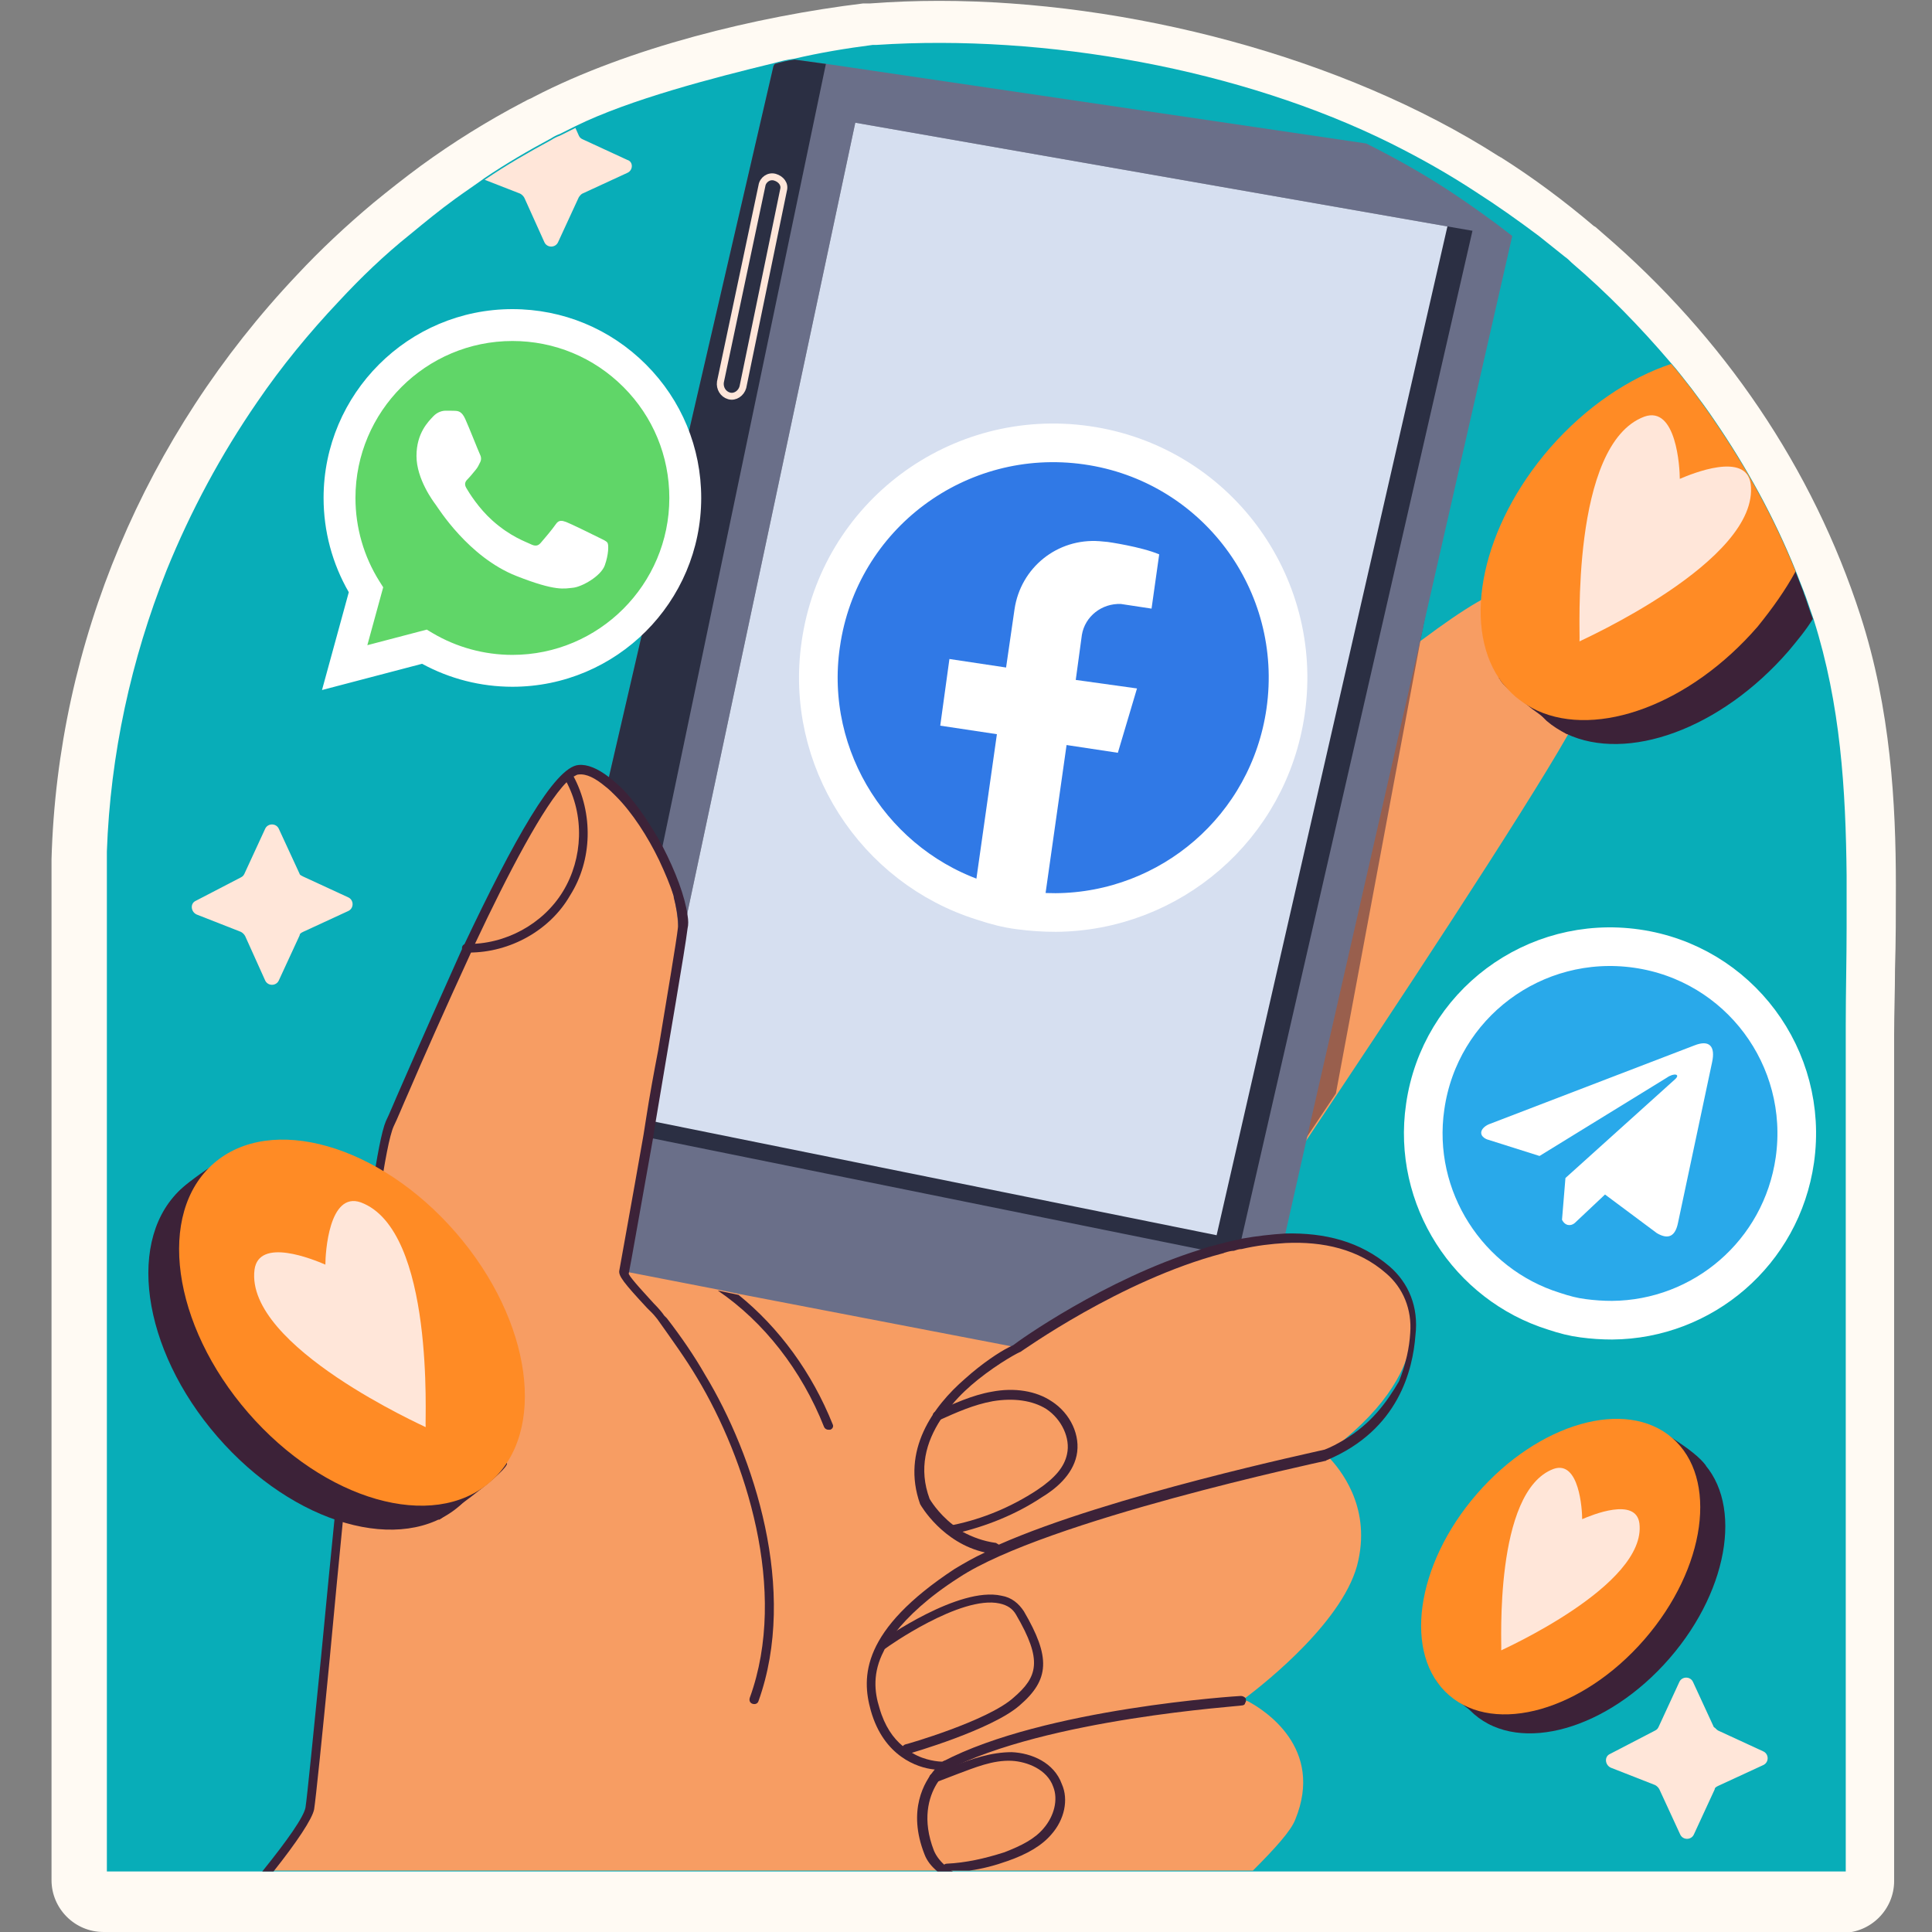
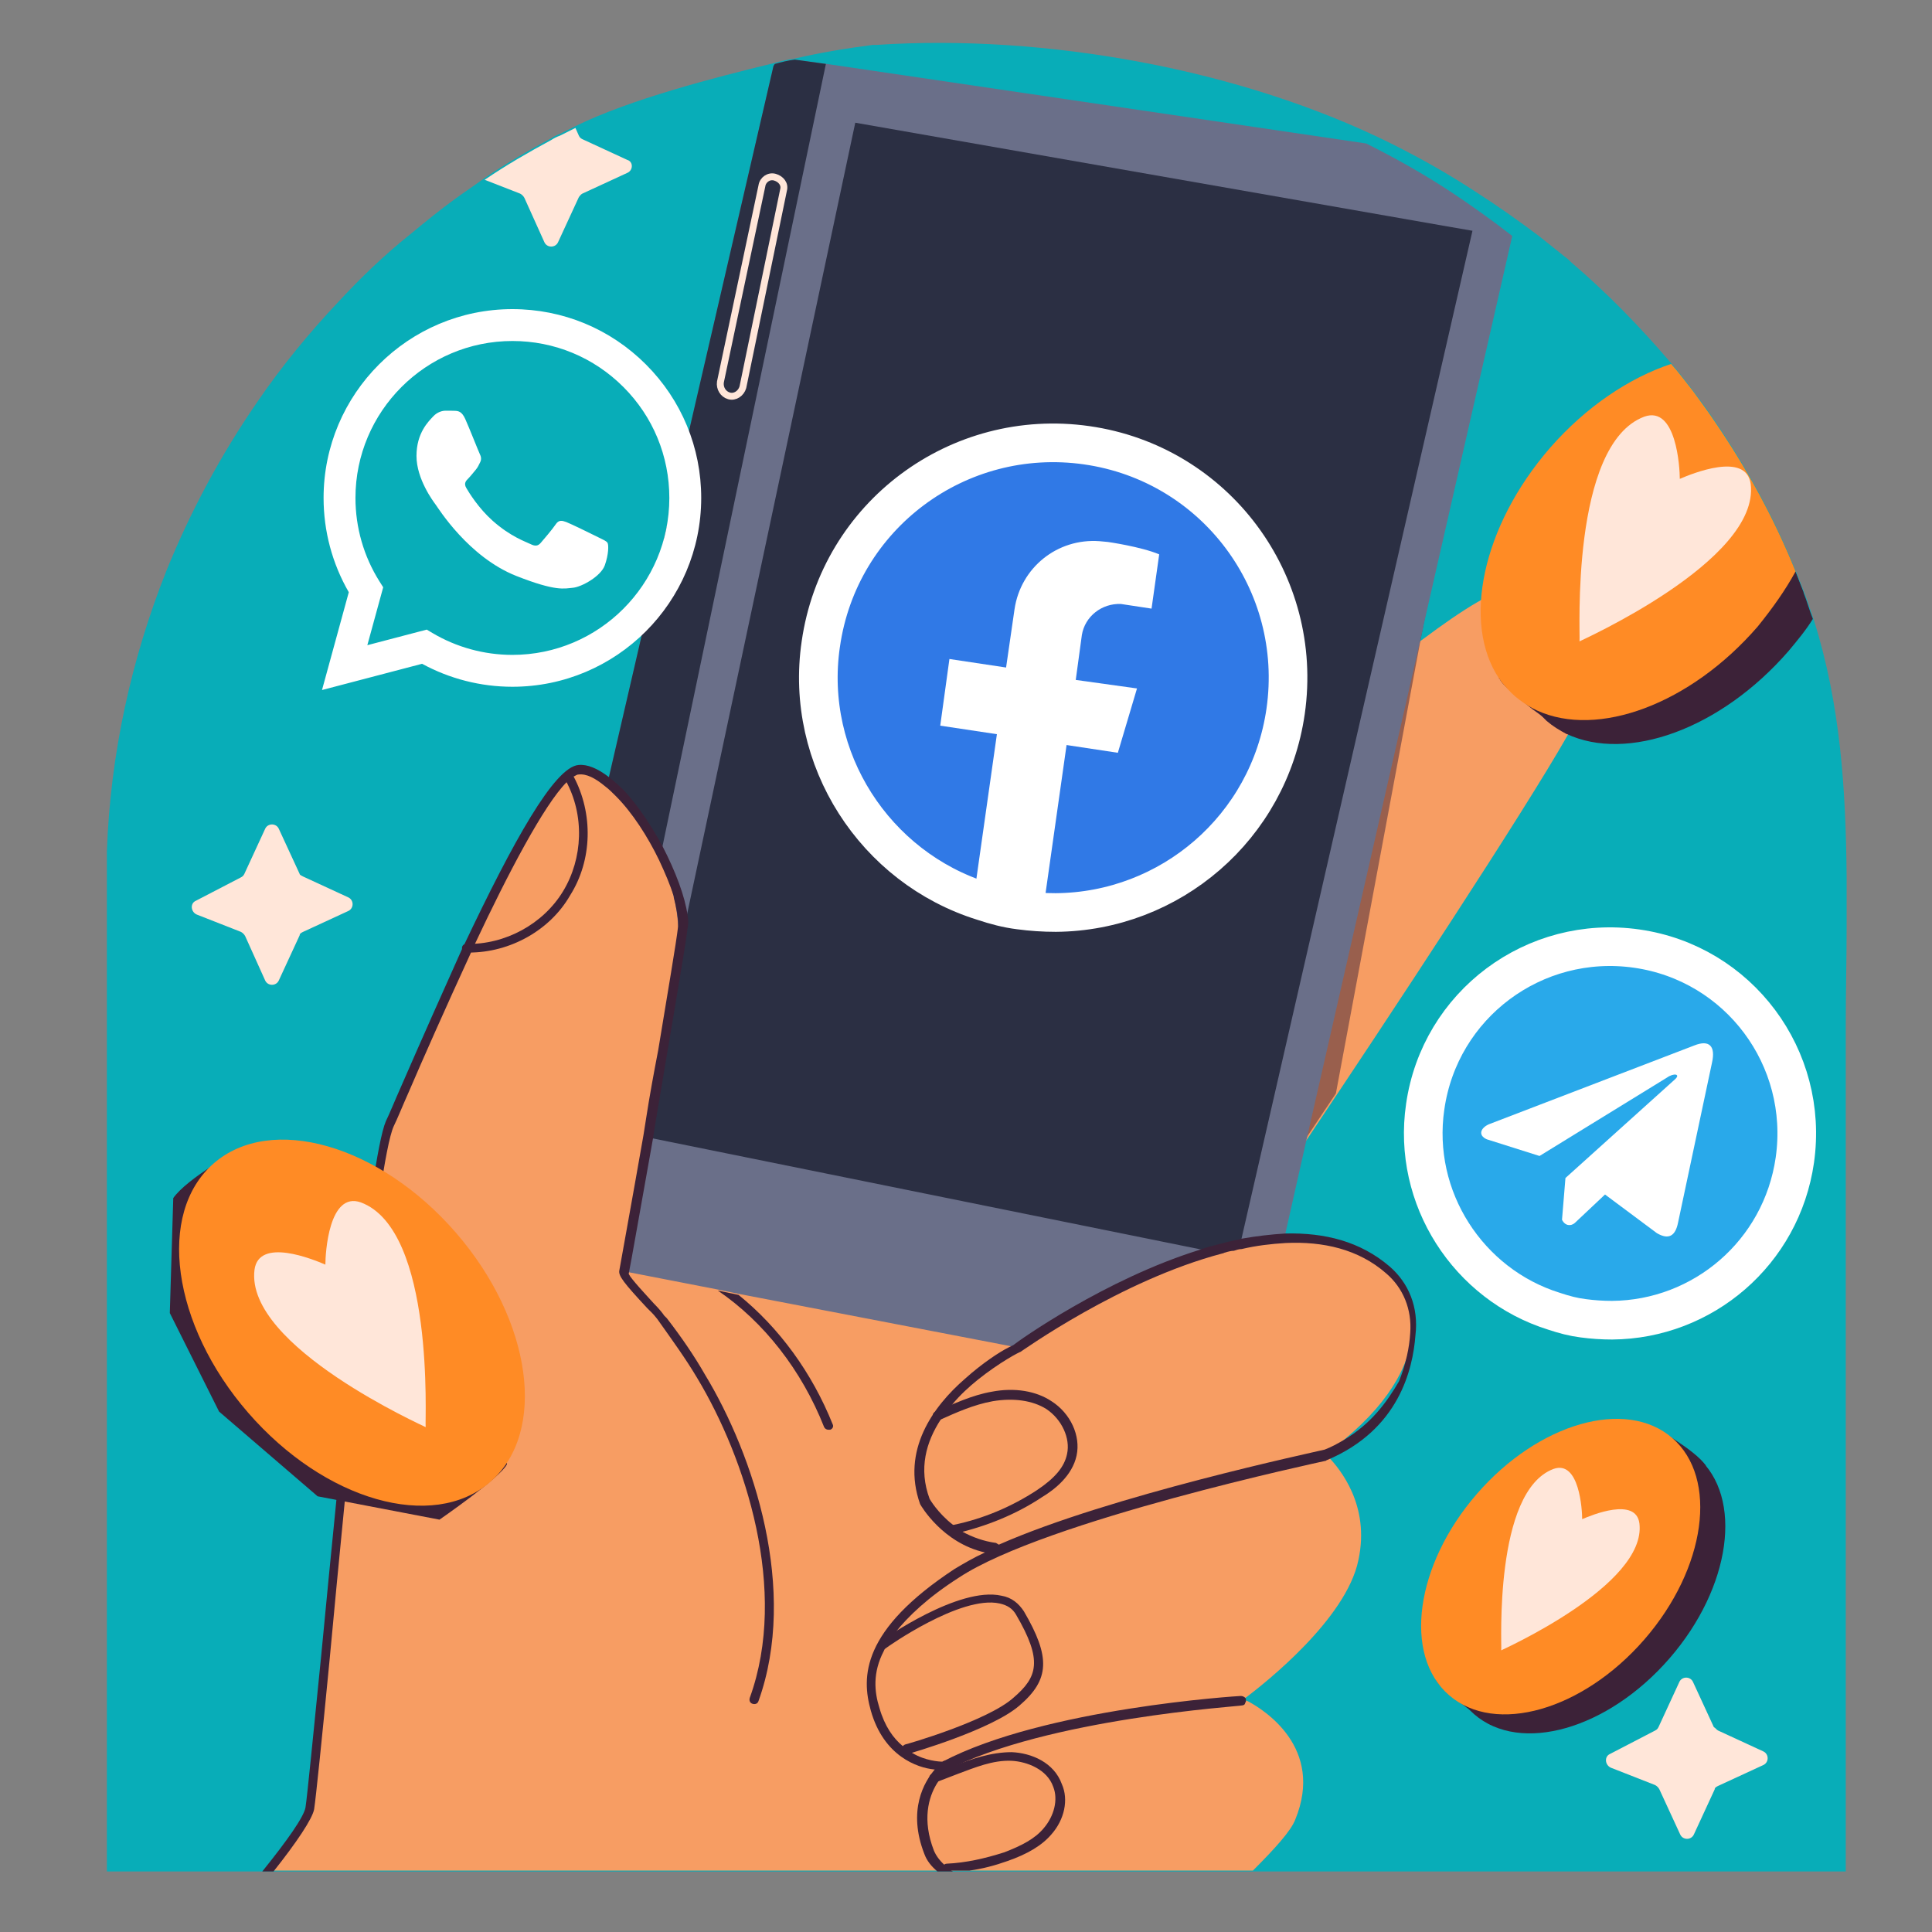
<svg xmlns="http://www.w3.org/2000/svg" width="150" height="150" viewBox="0 0 150 150" fill="none">
  <rect x="0" y="0" width="150" height="150" fill="#808080" stroke="none" />
  <g id="Frame" clip-path="url(#clip0_2451_14209)">
    <g id="Group 6443">
-       <path id="Vector" d="M8.027 149.999C5.812 149.999 4 148.187 4 145.972V68.657C4 67.986 4 67.382 4 66.711C4.47 49.932 11.248 33.825 23.06 21.342C24.872 19.395 26.886 17.516 28.966 15.771C30.107 14.832 31.383 13.825 32.658 12.885C35.141 11.073 37.825 9.395 40.644 7.919L40.779 7.852C40.98 7.717 41.248 7.65 41.45 7.516C48.832 3.691 58.752 1.274 67.007 0.268C67.074 0.268 67.141 0.268 67.208 0.268C67.342 0.268 67.409 0.268 67.544 0.268C69.289 0.134 71.101 0.066 72.913 0.066C87.477 0.066 104.242 4.362 116.389 12.147C116.456 12.147 116.456 12.214 116.523 12.214C119.074 13.825 121.49 15.637 123.705 17.516C123.772 17.583 123.839 17.583 123.906 17.65L124.443 18.12C133.839 26.174 140.752 36.375 144.443 47.785C146.792 55.033 147.195 62.415 147.195 68.724C147.195 70.939 147.195 73.087 147.128 75.234C147.128 76.912 147.06 78.657 147.06 80.335V146.04C147.06 148.254 145.248 150.066 143.034 150.066H8.027V149.999Z" fill="#FFFAF3" />
      <g id="Group">
        <path id="Vector_2" d="M143.371 67.985C143.371 69.26 143.371 70.603 143.371 71.945C143.371 74.495 143.304 77.046 143.304 79.596V145.301H8.297V67.985C8.297 67.381 8.297 66.777 8.297 66.106C8.565 58.589 10.176 51.207 12.928 44.294C14.807 39.663 17.156 35.301 19.975 31.207C21.854 28.455 24.002 25.838 26.284 23.422C28.028 21.542 29.84 19.797 31.854 18.187C32.995 17.247 34.136 16.308 35.344 15.435C36.082 14.898 36.888 14.361 37.626 13.824C39.304 12.683 41.049 11.677 42.794 10.737C42.995 10.603 43.263 10.469 43.465 10.401C43.867 10.2 44.27 9.999 44.673 9.797C48.901 7.717 55.398 6.039 60.096 4.898C60.565 4.764 61.102 4.63 61.639 4.563C63.653 4.093 65.666 3.757 67.746 3.489C67.814 3.489 67.948 3.489 68.015 3.489C81.169 2.616 96.391 5.368 108.002 11.14C110.283 12.281 112.431 13.489 114.579 14.898C116.257 15.972 117.867 17.113 119.478 18.321C120.149 18.858 120.82 19.395 121.492 19.932C121.693 20.066 121.894 20.267 122.028 20.401C124.78 22.75 127.33 25.368 129.679 28.12C130.283 28.791 130.82 29.529 131.357 30.2C131.961 31.006 132.565 31.811 133.102 32.616C135.585 36.24 137.733 40.133 139.411 44.294C139.612 44.831 139.814 45.301 140.015 45.838C140.283 46.509 140.485 47.18 140.753 47.918C140.753 47.985 140.82 48.052 140.82 48.12C142.901 54.697 143.304 61.274 143.371 67.985Z" fill="#08ADB8" />
        <g id="Group 6444">
          <path id="Vector_3" d="M122.914 102.35L122.914 102.35L122.902 102.348C122.162 102.256 121.447 102.068 120.687 101.815L120.673 101.81L120.659 101.806C114.004 99.735 109.617 93.024 110.651 85.931L110.652 85.927C111.785 77.991 119.129 72.514 127.075 73.649C135.009 74.783 140.486 82.126 139.351 90.073C138.315 97.273 132.205 102.448 125.159 102.5C124.412 102.5 123.663 102.45 122.914 102.35Z" fill="#29A9EA" stroke="white" stroke-width="3" />
          <path id="Vector_4" d="M131.539 81.171L115.592 87.29C114.95 87.575 114.733 88.146 115.436 88.456L119.528 89.75L129.419 83.666C129.96 83.284 130.512 83.386 130.037 83.806L121.541 91.461L121.274 94.701C121.521 95.201 121.974 95.203 122.263 94.955L124.613 92.741L128.639 95.741C129.574 96.292 130.082 95.937 130.283 94.927L132.924 82.485C133.198 81.242 132.731 80.694 131.539 81.171Z" fill="white" />
        </g>
      </g>
      <g id="Group_2">
        <g id="Group_3">
          <path id="Vector_5" d="M23.533 68.053L27.023 69.664C27.493 69.865 27.493 70.537 27.023 70.738L23.533 72.349C23.399 72.416 23.265 72.483 23.265 72.617L21.654 76.107C21.453 76.577 20.782 76.577 20.58 76.107L19.037 72.684C18.97 72.55 18.835 72.416 18.701 72.349L15.278 71.006C14.809 70.805 14.741 70.134 15.211 69.933L18.701 68.121C18.835 68.053 18.902 67.986 18.97 67.852L20.58 64.362C20.782 63.892 21.453 63.892 21.654 64.362L23.265 67.852C23.265 67.919 23.399 67.986 23.533 68.053Z" fill="#FFE6D9" />
        </g>
        <g id="Group_4">
          <path id="Vector_6" d="M48.703 13.422L45.213 15.032C45.079 15.099 45.011 15.234 44.944 15.301L43.334 18.791C43.132 19.261 42.461 19.261 42.26 18.791L40.716 15.368C40.649 15.234 40.515 15.099 40.381 15.032L37.629 13.959C39.307 12.818 41.052 11.811 42.797 10.871C42.998 10.737 43.267 10.603 43.468 10.536C43.87 10.334 44.273 10.133 44.676 9.932L44.944 10.536C45.011 10.67 45.079 10.737 45.213 10.804L48.703 12.415C49.172 12.549 49.172 13.22 48.703 13.422Z" fill="#FFE6D9" />
        </g>
        <g id="Group_5">
          <path id="Vector_7" d="M133.397 134.361L136.887 135.971C137.357 136.173 137.357 136.844 136.887 137.045L133.397 138.656C133.263 138.723 133.129 138.79 133.129 138.924L131.518 142.414C131.317 142.884 130.646 142.884 130.444 142.414L128.834 138.924C128.766 138.79 128.632 138.656 128.498 138.589L125.075 137.247C124.605 137.045 124.538 136.374 125.008 136.173L128.498 134.361C128.632 134.294 128.699 134.227 128.766 134.092L130.377 130.602C130.579 130.133 131.25 130.133 131.451 130.602L133.062 134.092C133.196 134.159 133.263 134.294 133.397 134.361Z" fill="#FFE6D9" />
        </g>
      </g>
      <g id="Group_6">
        <g id="Group_7">
          <g id="Group_8">
            <path id="Vector_8" d="M122.577 55.435C121.167 58.589 111.368 73.623 103.852 84.898C102.107 87.515 100.496 89.931 99.154 91.945C96.738 95.569 95.127 97.918 95.127 97.918L88.281 68.79C88.281 68.79 100.966 56.844 109.758 50.133C109.959 49.998 110.228 49.797 110.429 49.663C113.65 47.247 116.268 45.636 117.409 45.703C122.577 45.837 124.858 50.2 122.577 55.435Z" fill="#F79D63" />
          </g>
          <path id="Vector_9" opacity="0.5" d="M110.899 46.576L110.295 49.663L103.718 84.898C101.973 87.516 100.362 89.932 99.02 91.945L95.262 92.012L109.624 50.133L110.899 46.576Z" fill="#3C2238" />
          <g id="Group_9">
            <g id="Group_10">
              <path id="Vector_10" d="M117.411 18.32L110.498 48.656V48.723L110.297 49.595L101.505 88.186L99.827 95.636L99.693 96.24L99.626 96.441L96.471 110.334C96.337 110.803 95.867 111.139 95.398 111.072L75.8 107.112L74.928 106.911L60.901 104.092L59.76 103.891L51.706 102.28L50.565 102.079L43.988 100.736L39.022 99.73C38.485 99.662 38.216 99.126 38.351 98.589L47.075 61.072L47.143 60.938L47.277 60.334L60.029 5.233C60.029 5.166 60.096 5.032 60.163 4.964C60.633 4.83 61.169 4.696 61.706 4.629L64.189 4.964L106.069 11.139C108.351 12.28 110.498 13.488 112.646 14.897C114.257 15.971 115.867 17.112 117.411 18.32Z" fill="#6A6F89" />
            </g>
            <path id="Vector_11" d="M64.122 4.964L51.437 65.703L51.236 66.575L51.169 66.777L44.055 100.669L39.088 99.662C38.551 99.595 38.283 99.058 38.417 98.522L47.075 61.072L47.142 60.938L47.276 60.334L60.028 5.233C60.028 5.166 60.095 5.032 60.162 4.964C60.632 4.83 61.169 4.696 61.706 4.629L64.122 4.964Z" fill="#2B2F43" />
          </g>
          <path id="Vector_12" d="M114.322 17.917L96.067 97.581L49.691 88.185L49.96 86.91L66.403 9.527L112.376 17.581L114.322 17.917Z" fill="#2B2F43" />
-           <path id="Vector_13" d="M112.377 17.581L94.458 95.903L49.961 86.91L66.404 9.527L112.377 17.581Z" fill="#D6DFF0" />
          <path id="Vector_14" d="M55.932 29.662L59.154 14.428C59.221 13.958 59.691 13.622 60.16 13.756C60.63 13.891 60.966 14.293 60.831 14.763L57.677 30.065C57.543 30.535 57.073 30.87 56.603 30.736C56.133 30.602 55.865 30.132 55.932 29.662Z" stroke="#FFE6D9" stroke-width="0.535" stroke-miterlimit="10" />
          <g id="Group_11">
            <g id="Group_12">
              <path id="Vector_15" d="M108.416 107.179C107.611 108.588 106.335 110.132 104.322 111.81C103.919 112.145 103.382 112.548 102.913 112.883C102.913 112.883 103.047 112.95 103.181 113.152C103.986 114.024 106.403 116.843 105.463 121.138C104.523 125.702 98.215 130.669 96.805 131.742C96.604 131.877 96.537 131.944 96.537 131.944C96.537 131.944 96.671 132.011 96.872 132.078C98.147 132.749 102.845 135.702 100.564 141.273C100.228 142.145 99.02 143.487 97.275 145.232H20.832C22.644 142.95 23.852 141.138 24.053 140.333C24.792 136.843 28.483 90.266 30.295 87.179C30.362 87.112 30.429 86.977 30.497 86.843C31.436 85.031 33.785 79.595 36.403 74.091C36.403 74.024 36.47 73.957 36.47 73.89C36.47 73.823 36.537 73.756 36.537 73.689C36.604 73.487 36.671 73.353 36.805 73.152C36.805 73.152 36.805 73.085 36.872 73.018C37.074 72.615 37.275 72.145 37.476 71.742C37.611 71.541 37.678 71.34 37.812 71.138C37.879 70.937 38.013 70.736 38.08 70.534C38.416 69.796 38.819 69.058 39.154 68.32C39.355 67.85 39.624 67.38 39.825 66.977C40.027 66.575 40.228 66.172 40.429 65.769C40.564 65.501 40.765 65.165 40.899 64.897C40.966 64.695 41.1 64.561 41.168 64.36C41.302 64.091 41.503 63.756 41.637 63.487C41.772 63.219 41.973 62.95 42.107 62.749C42.778 61.608 43.45 60.736 43.986 60.199C44.053 60.132 44.121 60.065 44.188 60.065L44.255 59.997C44.322 59.93 44.389 59.93 44.456 59.863C44.523 59.863 44.523 59.796 44.59 59.796C44.725 59.729 44.859 59.662 44.993 59.729C45.597 59.796 46.335 60.266 47.141 60.937C48.55 62.145 50.161 64.226 51.235 66.575C51.705 67.514 52.04 68.588 52.309 69.595V69.662C52.51 70.333 52.577 71.071 52.644 71.742C52.711 72.413 52.711 73.152 52.644 73.823C52.577 74.159 52.577 74.561 52.51 74.964C52.107 77.984 51.369 82.615 50.564 86.977C50.496 87.38 50.429 87.85 50.362 88.252C49.355 93.89 48.483 98.722 48.483 98.722L48.886 98.789L55.798 100.132L57.409 100.467L78.349 104.494L78.886 104.628C78.886 104.628 86.268 99.326 94.255 97.179C94.456 97.112 94.725 97.044 94.926 96.977C95.195 96.91 95.53 96.843 95.866 96.776C96.067 96.776 96.201 96.709 96.335 96.709C97.476 96.507 98.617 96.373 99.758 96.306C103.047 96.172 106.201 96.977 108.617 99.326C108.55 99.326 111.1 102.548 108.416 107.179Z" fill="#F79D63" />
            </g>
            <g id="Group_13">
              <g id="Group_14">
                <g id="Group_15">
                  <g id="Group_16">
                    <path id="Vector_16" d="M64.455 111.005C64.388 111.005 64.388 111.005 64.321 111.005C64.187 111.005 64.053 110.937 63.986 110.803C62.24 106.374 59.288 102.615 55.73 100.199L57.341 100.535C60.496 103.085 63.046 106.575 64.657 110.602C64.724 110.736 64.657 110.937 64.455 111.005Z" fill="#3C2238" />
                  </g>
                  <g id="Group_17">
                    <path id="Vector_17" d="M58.887 132.078C58.82 132.279 58.618 132.346 58.417 132.279C58.216 132.212 58.148 132.011 58.216 131.809C61.236 123.487 57.88 113.219 54.122 106.977C53.249 105.501 52.175 104.024 51.034 102.413C50.967 102.346 50.833 102.145 50.632 101.944C50.498 101.809 50.363 101.675 50.229 101.541C48.417 99.594 48.014 99.058 48.081 98.655C48.148 98.252 49.021 93.487 49.961 88.118C50.028 87.715 50.095 87.246 50.162 86.843C50.43 85.098 50.766 83.286 51.102 81.541C51.84 77.044 52.511 73.152 52.645 71.944C52.645 71.876 52.645 71.809 52.645 71.742C52.645 71.205 52.511 70.467 52.31 69.662V69.594C52.041 68.722 51.639 67.782 51.169 66.776C50.296 64.964 49.088 63.084 47.813 61.809C47.544 61.541 47.276 61.272 47.008 61.071C46.202 60.4 45.531 60.064 44.927 60.131C44.793 60.131 44.726 60.199 44.592 60.266C44.39 60.333 44.256 60.534 43.987 60.736C42.242 62.48 39.424 67.85 36.873 73.286C36.739 73.554 36.672 73.756 36.538 74.024C34.592 78.252 32.779 82.346 31.773 84.695C31.236 85.903 30.833 86.91 30.565 87.447C29.29 90.266 26.941 114.36 25.598 128.789C24.994 135.031 24.524 139.595 24.39 140.467C24.256 141.205 23.048 143.017 21.236 145.299H20.363C22.31 142.883 23.585 141.071 23.719 140.333C23.853 139.46 24.323 134.695 24.927 128.655C26.404 113.219 28.685 89.997 29.961 87.044C30.229 86.507 30.632 85.501 31.169 84.293C32.779 80.601 34.39 76.977 35.867 73.689C35.934 73.554 36.001 73.42 36.068 73.286C39.826 65.366 43.048 59.527 44.927 59.393C45.598 59.326 46.404 59.662 47.276 60.333C47.612 60.601 48.014 60.937 48.417 61.34C49.491 62.48 50.565 64.091 51.437 65.702C52.444 67.648 53.182 69.594 53.383 71.071C53.45 71.474 53.45 71.809 53.383 72.078C53.182 73.756 51.974 80.668 50.9 87.111C50.833 87.514 50.766 87.984 50.699 88.386C49.759 93.621 48.954 98.252 48.82 98.856V98.923C49.021 99.326 50.162 100.534 50.766 101.205C51.169 101.608 51.437 101.944 51.571 102.145C51.639 102.212 51.706 102.279 51.773 102.346C52.914 103.823 53.92 105.299 54.726 106.709C58.551 113.017 61.974 123.487 58.887 132.078Z" fill="#3C2238" />
                  </g>
                </g>
                <g id="Group_18">
                  <path id="Vector_18" d="M36.404 73.957C36.337 73.957 36.27 73.957 36.203 73.957C36.001 73.957 35.867 73.756 35.867 73.622C35.867 73.42 36.001 73.286 36.203 73.286C39.223 73.353 42.176 71.743 43.719 69.192C45.263 66.642 45.397 63.286 43.921 60.602C43.854 60.4 43.921 60.199 44.055 60.132C44.256 60.065 44.458 60.132 44.525 60.266C46.069 63.152 46.001 66.776 44.256 69.528C42.713 72.212 39.626 73.957 36.404 73.957Z" fill="#3C2238" />
                </g>
              </g>
              <g id="Group_19">
                <path id="Vector_19" d="M107.879 98.319C105.597 96.372 102.846 95.701 99.826 95.768C98.685 95.835 97.544 95.969 96.403 96.171C96.336 96.171 96.269 96.171 96.201 96.238C95.732 96.305 95.262 96.439 94.725 96.574C94.188 96.708 93.651 96.842 93.114 97.043C85.799 99.325 79.087 104.09 78.685 104.426C78.685 104.426 78.55 104.493 78.282 104.627C77.611 104.963 76.269 105.835 74.926 107.043C72.443 109.191 69.96 112.614 71.436 116.775C71.504 116.909 73.181 119.795 76.47 120.533C75.597 120.936 74.792 121.406 74.121 121.808C66.873 126.574 66.873 130.198 67.611 132.815C68.618 136.372 71.235 137.245 72.51 137.379C72.846 137.446 73.114 137.446 73.249 137.446C73.316 137.446 73.316 137.446 73.316 137.446C73.316 137.446 73.316 137.446 73.383 137.446H73.45H73.517C81.302 133.419 96.269 132.48 96.403 132.412C96.537 132.412 96.671 132.345 96.671 132.211C96.738 132.144 96.738 132.077 96.738 132.01C96.738 131.943 96.738 131.876 96.671 131.808C96.604 131.741 96.47 131.674 96.336 131.674C96.201 131.674 81.101 132.614 73.181 136.775C72.913 136.775 71.839 136.708 70.832 136.104C70.564 135.97 70.363 135.768 70.094 135.567C69.356 134.963 68.685 134.023 68.282 132.614C67.879 131.339 67.745 129.862 68.618 128.184C68.819 127.715 69.154 127.245 69.49 126.775C70.497 125.5 72.04 124.023 74.457 122.48C81.168 118.05 102.644 113.486 102.913 113.419C102.98 113.419 102.98 113.352 103.047 113.352C108.618 111.003 109.691 106.305 109.893 103.688C110.161 101.473 109.356 99.594 107.879 98.319ZM104.322 111.808C103.852 112.077 103.383 112.345 102.846 112.547C102.04 112.748 86.201 116.104 77.544 119.929C77.477 119.862 77.409 119.862 77.342 119.795C76.336 119.661 75.463 119.325 74.725 118.923C74.457 118.721 74.188 118.587 73.987 118.386C72.779 117.446 72.175 116.372 72.175 116.372C71.302 114.023 71.906 111.943 73.047 110.198C73.316 109.795 73.584 109.392 73.92 109.057C74.524 108.319 75.262 107.647 75.933 107.11C77.611 105.768 79.154 104.963 79.222 104.963C79.356 104.896 87.007 99.392 94.926 97.312C94.993 97.312 95.061 97.245 95.128 97.245C95.329 97.178 95.597 97.111 95.799 97.111C96 97.043 96.201 96.976 96.403 96.976C97.544 96.708 98.685 96.574 99.826 96.507C102.712 96.372 105.463 96.976 107.611 98.856C108.953 99.996 109.624 101.674 109.49 103.486C109.423 104.627 109.154 105.902 108.618 107.245C107.678 108.855 106.47 110.533 104.322 111.808Z" fill="#3C2238" />
              </g>
              <g id="Group_20">
                <path id="Vector_20" d="M73.988 145.3H72.78C72.31 144.897 71.975 144.494 71.773 143.957C70.431 140.535 71.773 138.32 72.579 137.38C72.915 136.978 73.183 136.776 73.183 136.776C73.317 136.642 73.586 136.709 73.72 136.843C73.854 136.978 73.787 137.246 73.653 137.38C73.586 137.447 73.116 137.85 72.713 138.521C72.109 139.528 71.572 141.273 72.512 143.689C72.713 144.159 73.049 144.562 73.451 144.897C73.519 145.031 73.72 145.166 73.988 145.3Z" fill="#3C2238" />
              </g>
              <g id="Group_21">
                <path id="Vector_21" d="M74.121 119.058C73.987 119.058 73.785 118.924 73.785 118.79C73.718 118.588 73.853 118.387 74.054 118.387C76.336 117.917 78.55 116.978 80.497 115.702C81.906 114.763 82.644 113.89 82.846 112.884C83.114 111.676 82.443 110.199 81.235 109.394C80.161 108.723 78.685 108.521 77.074 108.79C75.597 109.058 74.255 109.662 72.913 110.266C72.712 110.333 72.51 110.266 72.443 110.065C72.376 109.864 72.443 109.662 72.644 109.595C74.054 108.991 75.463 108.32 77.007 108.051C78.752 107.716 80.43 107.984 81.638 108.79C83.114 109.729 83.92 111.474 83.584 113.018C83.249 114.562 81.906 115.635 80.9 116.239C78.886 117.582 76.537 118.521 74.188 119.058C74.121 119.058 74.121 119.058 74.121 119.058Z" fill="#3C2238" />
              </g>
              <g id="Group_22">
                <path id="Vector_22" d="M70.365 136.172C70.23 136.172 70.096 136.037 70.029 135.903C69.962 135.702 70.096 135.5 70.297 135.433C70.365 135.433 76.673 133.621 78.687 131.809C80.566 130.198 80.969 128.923 78.888 125.366C78.62 124.896 78.217 124.628 77.613 124.494C74.593 123.823 68.821 127.917 68.754 127.984C68.62 128.118 68.351 128.051 68.284 127.917C68.15 127.782 68.217 127.514 68.351 127.447C68.62 127.245 74.459 123.151 77.747 123.89C78.553 124.024 79.09 124.494 79.492 125.098C81.573 128.655 81.506 130.4 79.157 132.413C77.009 134.292 70.767 136.104 70.499 136.172C70.432 136.172 70.365 136.172 70.365 136.172Z" fill="#3C2238" />
              </g>
              <g id="Group_23">
                <path id="Vector_23" d="M81.637 142.413C80.898 143.285 79.757 143.957 78.214 144.493C77.274 144.829 76.268 145.098 75.261 145.232H73.247C73.247 145.165 73.18 145.165 73.18 145.098C73.18 145.03 73.18 144.896 73.247 144.829C73.314 144.762 73.382 144.695 73.516 144.695C74.992 144.628 76.469 144.292 77.945 143.822C79.355 143.285 80.362 142.749 81.033 141.943C81.838 141.004 82.174 139.728 81.771 138.722C81.301 137.379 79.757 136.775 78.549 136.708C77.073 136.641 75.663 137.245 74.388 137.715L72.643 138.386H72.576C72.442 138.386 72.241 138.319 72.174 138.185C72.106 137.983 72.174 137.782 72.375 137.715L73.382 137.312H73.449H73.516L74.053 137.111C75.395 136.574 76.939 136.037 78.549 136.037C80.093 136.104 81.838 136.842 82.442 138.52C82.979 139.728 82.643 141.272 81.637 142.413Z" fill="#3C2238" />
              </g>
            </g>
          </g>
        </g>
        <g id="Group_24">
          <path id="Vector_24" d="M79.15 70.659L79.15 70.659L79.138 70.657C78.195 70.539 77.29 70.301 76.339 69.984L76.325 69.98L76.311 69.975C67.941 67.371 62.424 58.933 63.725 50.013L63.726 50.009C65.151 40.029 74.387 33.143 84.378 34.57C94.357 35.996 101.244 45.231 99.816 55.222C98.513 64.275 90.829 70.782 81.967 70.847C81.029 70.847 80.09 70.784 79.15 70.659Z" fill="#3079E6" stroke="white" stroke-width="3" />
          <path id="Vector_25" d="M83.996 49.299L83.521 52.789L88.276 53.451L86.79 58.446L82.808 57.844L81.084 70C80.192 70 79.301 69.94 78.409 69.82C77.458 69.699 76.566 69.458 75.675 69.157L77.399 57.002L73 56.34L73.713 51.164L78.112 51.826L78.766 47.313C79.241 44.063 82.094 41.777 85.364 42.017L86.017 42.078C86.017 42.078 88.573 42.439 90 43.04L89.406 47.253L87.028 46.892C85.542 46.832 84.234 47.855 83.996 49.299Z" fill="white" />
        </g>
      </g>
      <g id="Group_25">
        <g id="Group_26">
          <path id="Vector_26" d="M129.623 128.752C134.408 123.238 135.375 116.239 131.781 113.121C128.187 110.003 121.395 111.946 116.61 117.46C111.825 122.975 110.858 129.973 114.452 133.091C118.046 136.21 124.838 134.267 129.623 128.752Z" fill="#3C2238" />
          <path id="Vector_27" d="M115.744 133.93C115.744 133.93 111.897 131.275 111.518 130.462C111.139 129.595 128.314 110.74 128.314 110.74C128.314 110.74 131.565 112.528 132.432 113.774L132.648 120.98L129.56 127.157L123.384 132.467L115.744 133.93Z" fill="#3C2238" />
        </g>
        <path id="Vector_28" d="M127.678 127.278C132.463 121.763 133.429 114.765 129.836 111.647C126.242 108.528 119.45 110.471 114.664 115.986C109.879 121.5 108.913 128.499 112.507 131.617C116.1 134.735 122.893 132.792 127.678 127.278Z" fill="#FF8B25" />
        <path id="Vector_29" d="M127.283 118.272C127.012 116.213 123.598 117.622 122.84 117.947C122.84 117.242 122.623 113.341 120.619 114.046C115.959 115.779 116.609 127.808 116.555 128.078V128.133C116.501 128.133 127.879 123.094 127.283 118.272Z" fill="#FFE6D9" />
      </g>
      <g id="Group_27">
        <g id="Group_28">
          <path id="Vector_30" d="M140.751 48.052C140.214 48.925 139.543 49.73 138.872 50.535C133.57 56.643 126.321 59.193 121.623 56.978C121.087 56.71 120.55 56.374 120.08 55.972C119.946 55.837 119.811 55.703 119.677 55.569C119.543 55.435 119.476 55.367 119.342 55.233C118.335 54.025 117.731 52.549 117.462 50.871C116.858 46.643 118.738 41.206 122.764 36.576C125.315 33.623 128.402 31.475 131.355 30.334C131.959 31.139 132.563 31.945 133.1 32.75C135.583 36.374 137.731 40.267 139.409 44.428C139.61 44.965 139.811 45.435 140.013 45.972C140.281 46.643 140.482 47.381 140.751 48.052Z" fill="#3C2238" />
          <path id="Vector_31" d="M139.41 44.428C139.612 44.965 139.813 45.435 140.014 45.971L138.739 48.522L131.088 55.099L121.625 56.978C121.491 56.911 120.618 56.307 119.679 55.569C119.41 55.367 119.209 55.233 118.94 55.032C117.934 54.227 116.927 53.421 116.524 52.884C116.524 52.817 116.457 52.817 116.457 52.75L116.39 52.683C116.323 52.549 116.726 51.877 117.464 50.871C118.605 49.327 120.551 47.045 122.699 44.495C125.115 41.676 127.867 38.589 130.283 35.837C131.289 34.696 132.229 33.69 133.034 32.75C135.585 36.307 137.732 40.267 139.41 44.428Z" fill="#3C2238" />
        </g>
        <path id="Vector_32" d="M133.103 32.683C135.586 36.308 137.734 40.2 139.411 44.361C138.606 45.838 137.599 47.247 136.458 48.657C131.224 54.697 124.042 57.314 119.344 55.167C119.21 55.099 119.076 55.032 118.942 54.965C118.472 54.697 118.069 54.428 117.666 54.093C117.264 53.757 116.861 53.288 116.526 52.885C116.526 52.818 116.458 52.818 116.458 52.751L116.391 52.683C113.505 48.388 115.049 40.871 120.351 34.764C123.17 31.543 126.526 29.328 129.747 28.254C130.351 28.925 130.888 29.663 131.425 30.334C131.962 31.073 132.566 31.878 133.103 32.683Z" fill="#FF8B25" />
        <path id="Vector_33" d="M135.923 37.582C135.587 35.032 131.359 36.777 130.419 37.179C130.419 36.307 130.151 31.475 127.668 32.347C121.896 34.495 122.701 49.394 122.634 49.73V49.797C122.567 49.797 136.661 43.555 135.923 37.582Z" fill="#FFE6D9" />
      </g>
      <g id="Group_29">
        <g id="Group_30">
-           <path id="Vector_34" d="M35.674 116.919C40.125 113.057 38.928 104.388 33.001 97.557C27.073 90.726 18.66 88.319 14.208 92.182C9.757 96.044 10.954 104.713 16.881 111.544C22.809 118.375 31.222 120.782 35.674 116.919Z" fill="#3C2238" />
          <path id="Vector_35" d="M34.123 117.985C34.123 117.985 38.888 114.696 39.358 113.689C39.828 112.615 18.553 89.26 18.553 89.26C18.553 89.26 14.526 91.475 13.452 93.018L13.184 101.944L17.009 109.595L24.66 116.173L34.123 117.985Z" fill="#3C2238" />
        </g>
        <path id="Vector_36" d="M38.06 115.06C42.512 111.197 41.315 102.528 35.388 95.697C29.46 88.866 21.046 86.46 16.595 90.323C12.144 94.185 13.34 102.854 19.268 109.685C25.195 116.516 33.609 118.922 38.06 115.06Z" fill="#FF8B25" />
        <path id="Vector_37" d="M19.759 98.588C20.094 96.037 24.322 97.782 25.262 98.185C25.262 97.313 25.53 92.48 28.014 93.353C33.785 95.501 32.98 110.4 33.047 110.735V110.803C33.114 110.803 19.02 104.561 19.759 98.588Z" fill="#FFE6D9" />
      </g>
      <g id="Group 6443_2">
-         <path id="Vector_38" d="M25.63 38.658C25.63 41.151 26.281 43.585 27.52 45.731L25.512 53.061L33.014 51.094C35.089 52.224 37.414 52.816 39.776 52.816H39.782C47.581 52.816 53.93 46.47 53.934 38.669C53.935 34.889 52.464 31.335 49.792 28.661C47.121 25.987 43.568 24.513 39.782 24.512C31.982 24.512 25.634 30.858 25.63 38.658" fill="#60D668" />
        <path id="Vector_39" d="M25.123 38.654C25.122 41.236 25.797 43.758 27.08 45.98L25 53.574L32.771 51.536C34.912 52.703 37.323 53.319 39.776 53.32H39.782C47.861 53.32 54.438 46.745 54.442 38.665C54.443 34.75 52.919 31.067 50.152 28.298C47.384 25.528 43.704 24.002 39.782 24C31.702 24 25.126 30.574 25.123 38.654ZM29.751 45.597L29.461 45.137C28.241 43.197 27.597 40.956 27.598 38.655C27.601 31.939 33.066 26.475 39.787 26.475C43.042 26.476 46.1 27.745 48.401 30.047C50.702 32.349 51.967 35.41 51.967 38.664C51.964 45.38 46.498 50.845 39.782 50.845H39.778C37.591 50.844 35.447 50.256 33.576 49.147L33.131 48.883L28.52 50.092L29.751 45.597Z" fill="url(#paint0_linear_2451_14209)" />
        <path id="Vector_40" d="M36.121 32.528C35.846 31.918 35.558 31.906 35.297 31.895C35.083 31.886 34.839 31.887 34.595 31.887C34.35 31.887 33.953 31.979 33.618 32.345C33.282 32.712 32.336 33.598 32.336 35.4C32.336 37.202 33.648 38.943 33.831 39.188C34.015 39.432 36.365 43.248 40.088 44.717C43.182 45.937 43.812 45.694 44.484 45.633C45.155 45.572 46.651 44.747 46.956 43.892C47.261 43.037 47.261 42.303 47.17 42.15C47.078 41.998 46.834 41.906 46.468 41.723C46.101 41.54 44.3 40.654 43.965 40.531C43.629 40.409 43.385 40.348 43.141 40.715C42.896 41.081 42.195 41.906 41.981 42.15C41.767 42.395 41.554 42.426 41.188 42.242C40.821 42.059 39.641 41.672 38.242 40.425C37.153 39.454 36.418 38.255 36.204 37.888C35.99 37.522 36.181 37.323 36.365 37.141C36.529 36.977 36.731 36.713 36.915 36.499C37.097 36.285 37.158 36.133 37.28 35.889C37.403 35.644 37.342 35.43 37.25 35.247C37.158 35.064 36.447 33.252 36.121 32.528Z" fill="white" />
      </g>
    </g>
  </g>
  <defs>
    <linearGradient id="paint0_linear_2451_14209" x1="1497.08" y1="2981.35" x2="1497.08" y2="24" gradientUnits="userSpaceOnUse">
      <stop stop-color="#F9F9F9" />
      <stop offset="1" stop-color="white" />
    </linearGradient>
    <clipPath id="clip0_2451_14209">
      <rect width="150" height="150" fill="white" />
    </clipPath>
  </defs>
</svg>